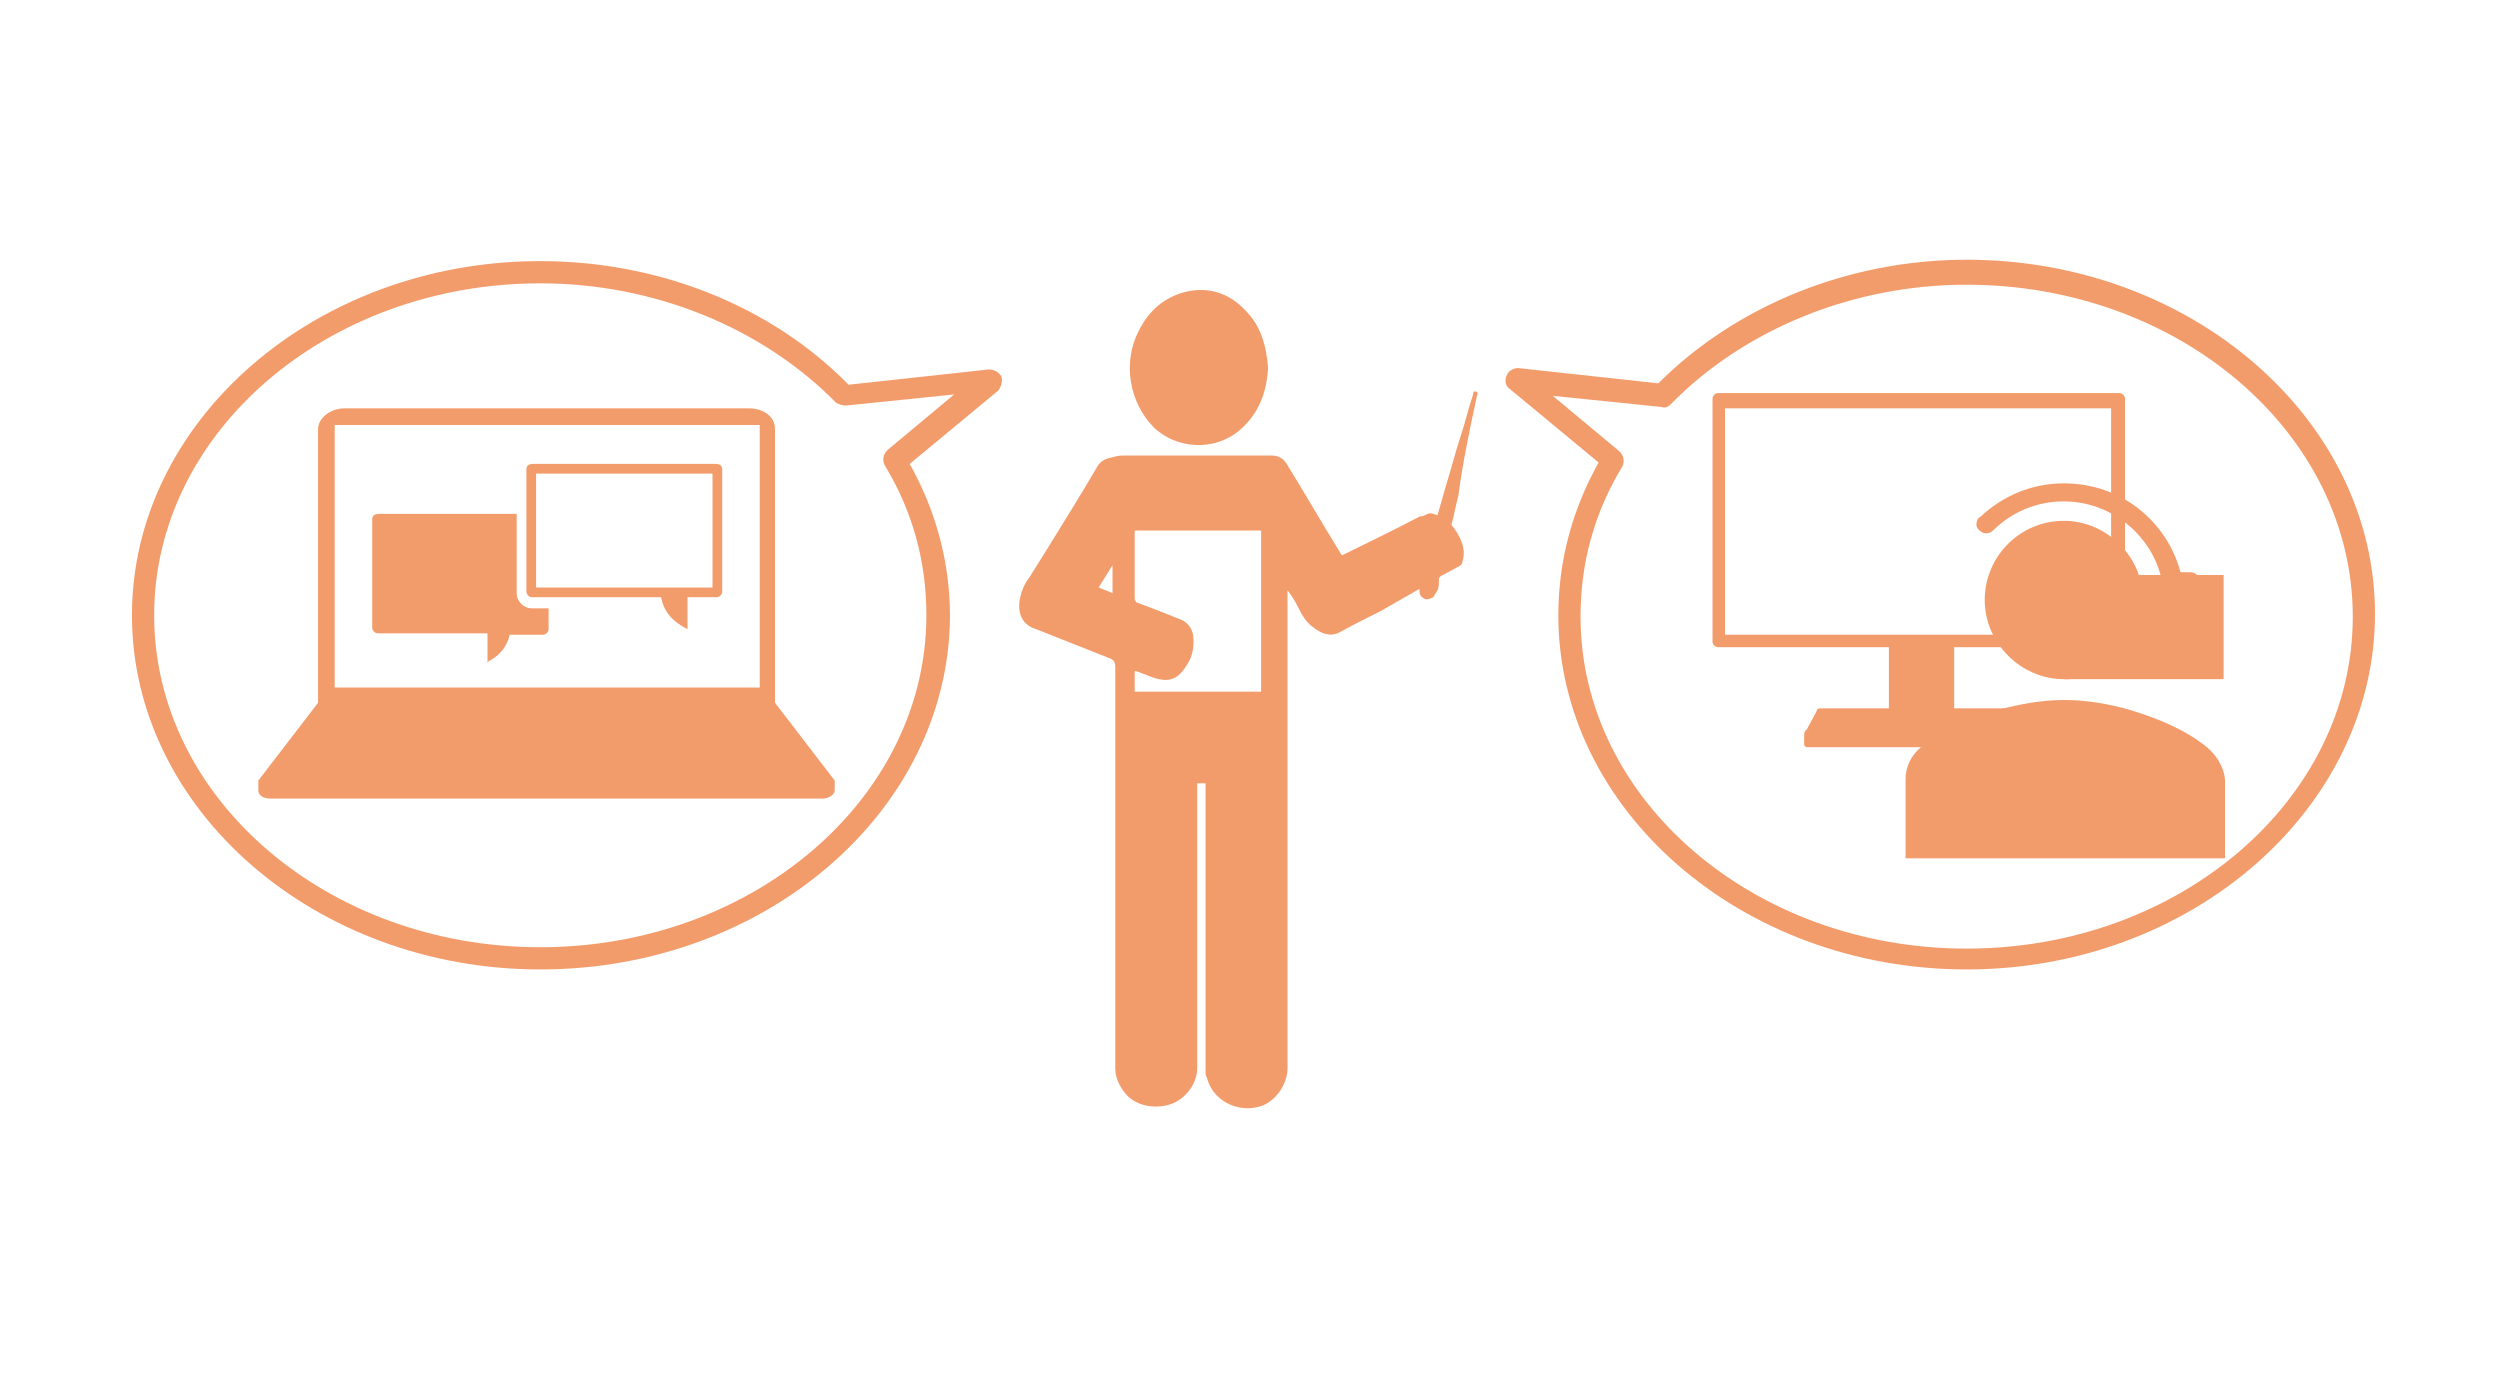
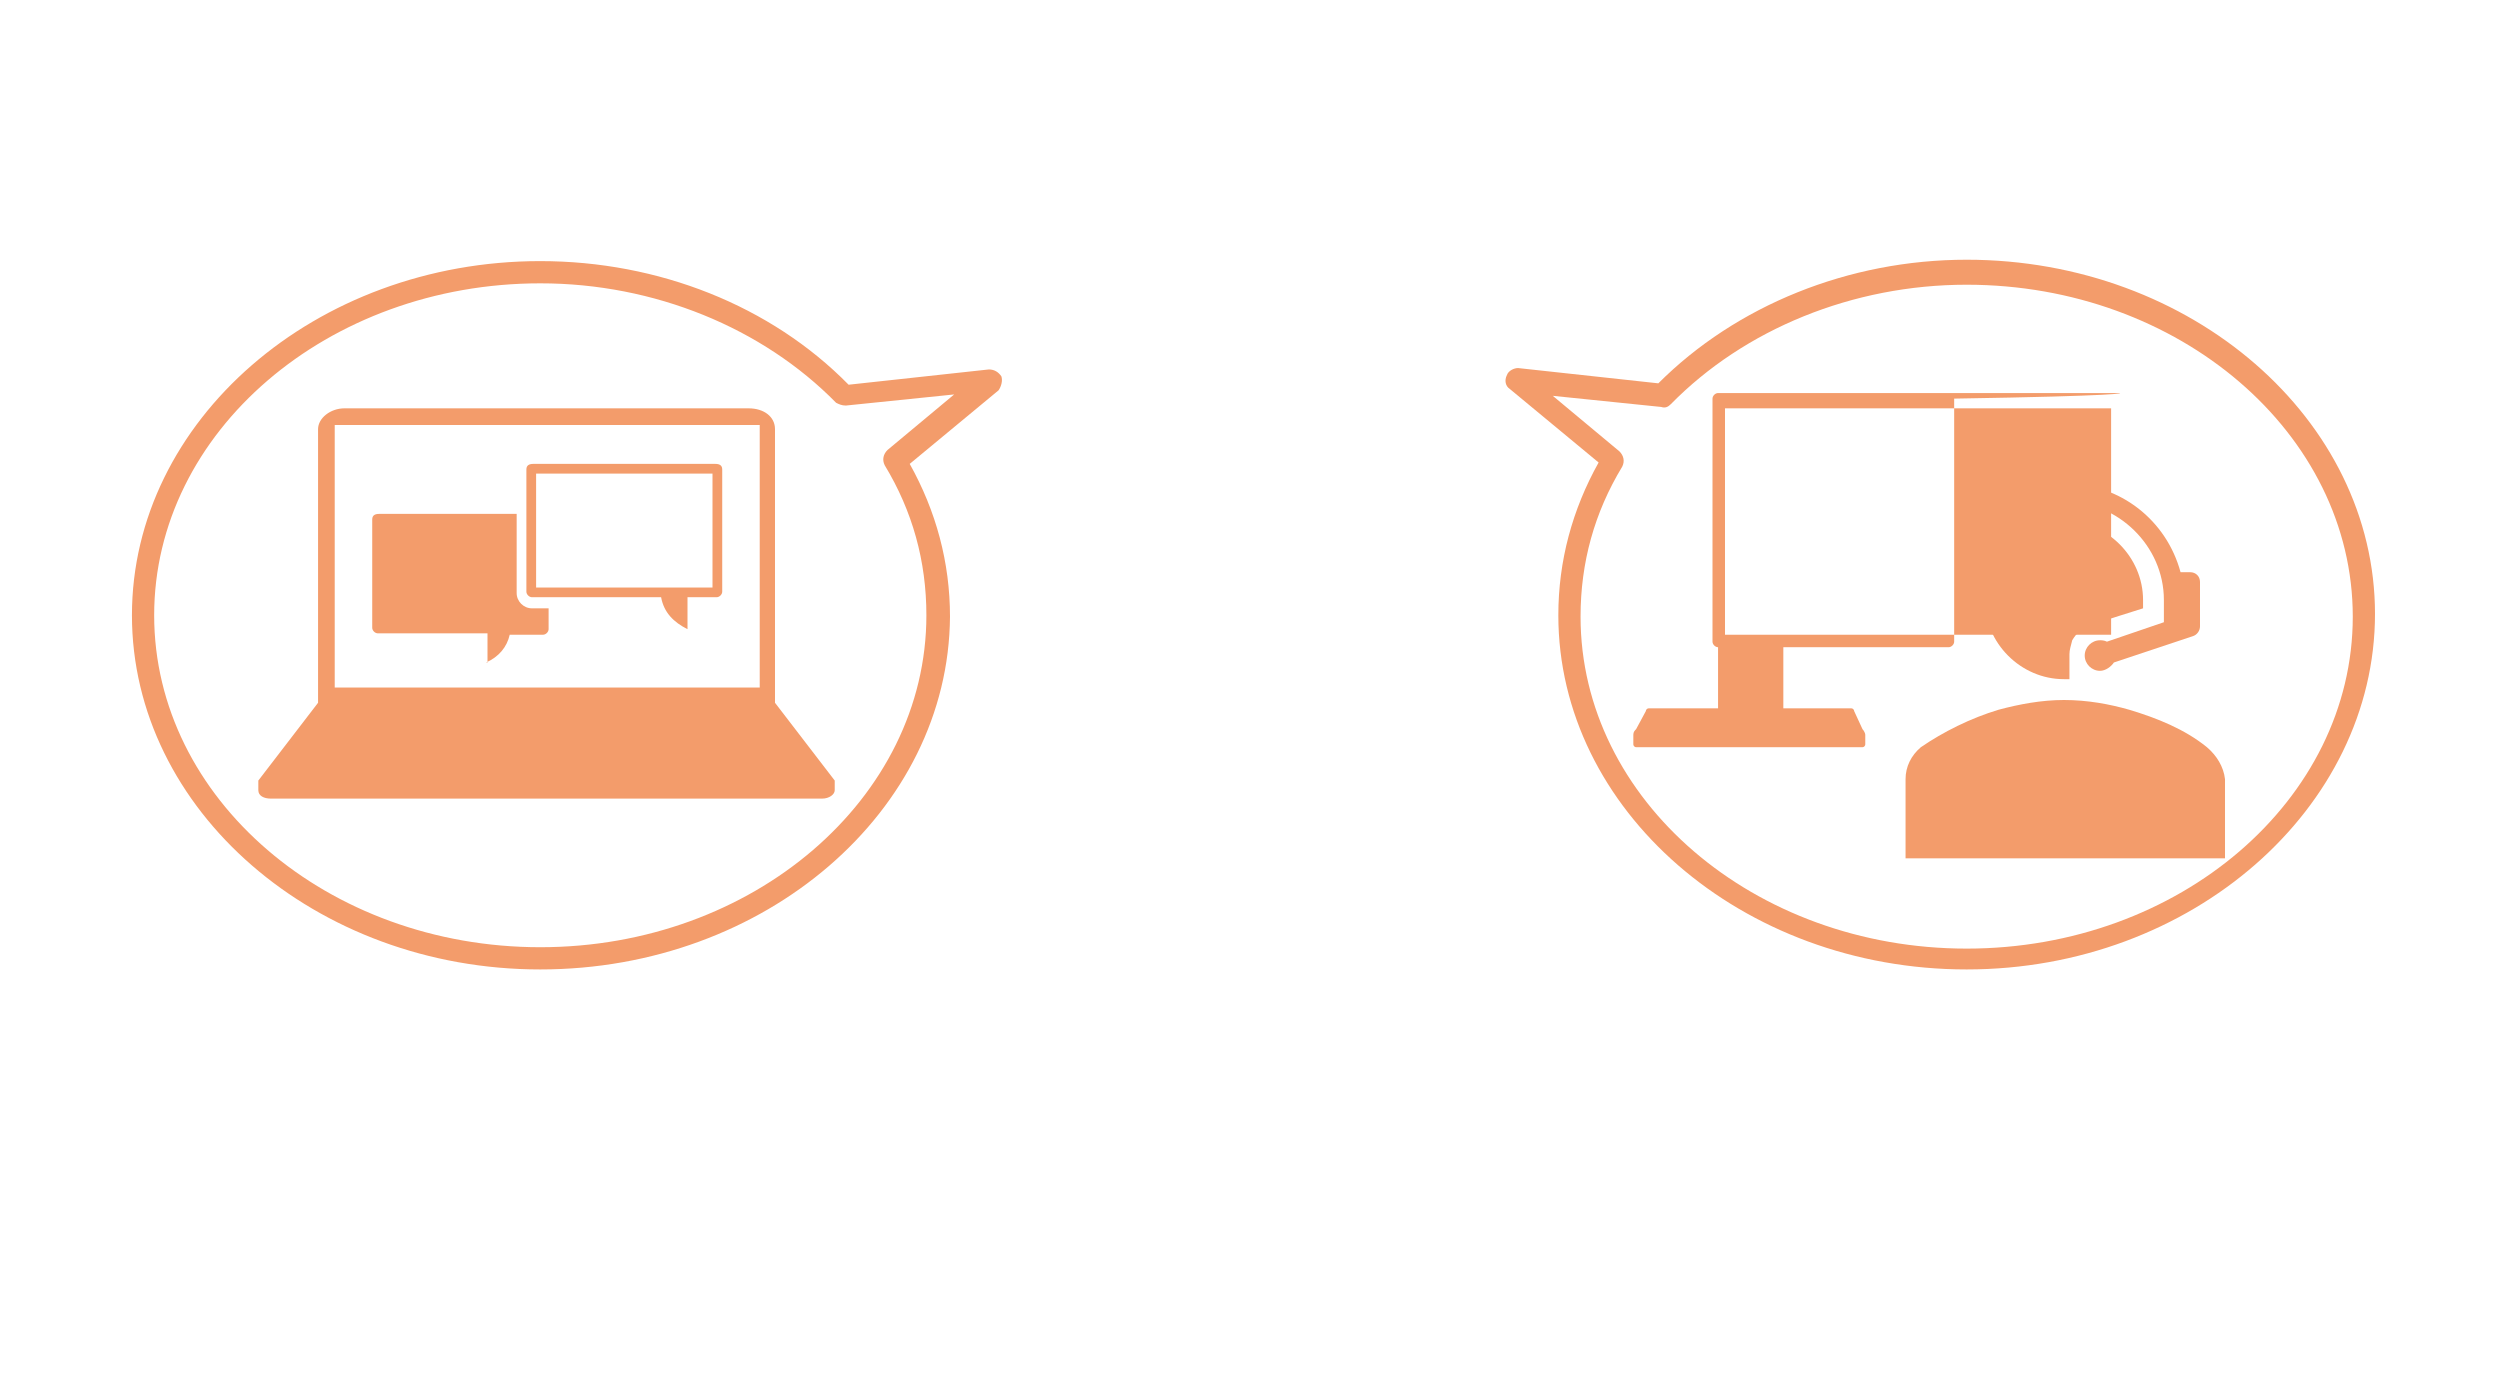
<svg xmlns="http://www.w3.org/2000/svg" version="1.1" id="レイヤー_1" x="0px" y="0px" width="180px" height="100px" viewBox="0 0 180 100" style="enable-background:new 0 0 180 100;" xml:space="preserve">
  <style type="text/css">
	.st0{fill:#F39C6B;}
	.st1{fill-rule:evenodd;clip-rule:evenodd;fill:#F39C6B;}
</style>
  <path class="st0" d="M38.9,69.8c-16.2,0-29.4-11.5-29.4-25.5s13.2-25.5,29.4-25.5c8.5,0,16.6,3.2,22.2,8.9l10.1-1.1  c0.4,0,0.7,0.2,0.9,0.5c0.1,0.3,0,0.7-0.2,1l-6.4,5.3c1.9,3.4,2.9,7.1,2.9,11C68.3,58.4,55.1,69.8,38.9,69.8z M38.9,20.4  c-15.3,0-27.8,10.7-27.8,23.9c0,13.2,12.5,23.9,27.8,23.9s27.8-10.7,27.8-23.9c0-3.9-1-7.5-3-10.8c-0.2-0.4-0.1-0.8,0.2-1.1l4.8-4  l-7.8,0.8c-0.3,0-0.5-0.1-0.7-0.2C54.9,23.6,47.1,20.4,38.9,20.4z" />
  <path id="rect5966_00000178179143787208163200000016549131851537133187_" class="st0" d="M24.8,29.4c-1,0-1.9,0.7-1.9,1.5v19.7  l-4.3,5.6v0.1l0,0v0.6c0,0.4,0.4,0.6,0.9,0.6h39.7c0.5,0,0.9-0.3,0.9-0.6v-0.6l0,0v-0.1l-4.3-5.6V30.9c0-0.9-0.8-1.5-1.9-1.5H24.8  L24.8,29.4z M24.1,30.6h30.6v18.9H24.1V30.6z" />
  <path class="st1" d="M51.6,43c0.2,0,0.4-0.2,0.4-0.4v-8.8c0-0.3-0.2-0.4-0.5-0.4H38.4c-0.3,0-0.5,0.1-0.5,0.4v8.8  c0,0.2,0.2,0.4,0.4,0.4h9.3c0.2,1.1,0.9,1.8,1.9,2.3V43H51.6L51.6,43z M51.3,42.3v-8.2H38.6v8.2C45.1,42.3,47.8,42.3,51.3,42.3  L51.3,42.3z M35,47.7c0.9-0.4,1.5-1.1,1.7-2h2.4c0.2,0,0.4-0.2,0.4-0.4v-1.5h-1.2c-0.6,0-1.1-0.5-1.1-1.1V37h-9.9  c-0.3,0-0.5,0.1-0.5,0.4v7.8c0,0.2,0.2,0.4,0.4,0.4c2.7,0,5.2,0,7.9,0v2.1H35z" />
-   <path class="st0" d="M91.3,26.5c-0.1,1.8-0.7,3.4-2.2,4.6c-1.8,1.4-4.4,1.2-6-0.3c-1.8-1.8-2.3-4.7-1.1-7c0.7-1.4,1.8-2.4,3.4-2.8  c1.8-0.4,3.3,0.2,4.5,1.6C90.8,23.6,91.2,25,91.3,26.5L91.3,26.5z" />
-   <path class="st0" d="M106.3,28.7c0-0.2,0.2-0.4,0-0.5c-0.3-0.1-0.2,0.2-0.3,0.4c-0.3,0.9-0.5,1.8-0.8,2.7c-0.4,1.2-0.7,2.4-1.1,3.7  c-0.2,0.7-0.4,1.4-0.6,2.1c-0.3-0.1-0.5-0.2-0.7-0.1c-0.6,0.3-0.4,0.1-0.6,0.2c-2.1,1.1-4.6,2.3-5.4,2.7c-0.2,0.1-0.2,0.1-0.3-0.1  c-1.3-2.1-2.5-4.2-3.8-6.3c-0.2-0.4-0.6-0.7-1.1-0.7c-0.3,0-0.6,0-1,0c-3.2,0-6.4,0-9.6,0c-0.3,0-0.5,0-0.8,0.1  c-0.5,0.1-0.9,0.2-1.2,0.7c-1.1,1.9-2.3,3.8-3.4,5.6c-0.5,0.8-1,1.6-1.5,2.4c-0.4,0.5-0.6,1.1-0.7,1.7c-0.1,0.9,0.2,1.7,1.2,2  c1.8,0.7,3.5,1.4,5.3,2.1c0.3,0.1,0.4,0.3,0.4,0.6c0,9.6,0,19.2,0,28.9c0,0.7,0.3,1.3,0.7,1.8c0.7,0.9,2.1,1.2,3.3,0.8  c1.1-0.4,1.9-1.5,1.9-2.6c0-6.7,0-13.5,0-20.2c0-0.1,0-0.2,0-0.3h0.6v0.4c0,6.8,0,13.5,0,20.3c0,0.2,0,0.3,0.1,0.5  c0.4,1.6,2.1,2.5,3.7,2.1c1.2-0.3,2.1-1.6,2.1-2.8c0-2.7,0-5.3,0-8c0-6.4,0-12.8,0-19.1c0-2.3,0-4.6,0-7v-0.3  c0.3,0.4,0.5,0.7,0.7,1.1c0.3,0.6,0.6,1.2,1.2,1.6c0.5,0.4,1.2,0.7,1.9,0.3c0.9-0.5,1.9-1,2.9-1.5l2.8-1.6c0,0.2,0,0.5,0.2,0.6  c0.2,0.2,0.4,0.2,0.8,0c0.1-0.2,0.2-0.3,0.3-0.5c0.1-0.2,0.1-0.5,0.1-0.7c0-0.1,0-0.2,0.1-0.3l1.3-0.7c0.2-0.1,0.3-0.2,0.3-0.4  c0.3-0.9-0.2-1.9-0.8-2.6c0.2-0.7,0.3-1.4,0.5-2.1C105.3,33.4,105.8,31,106.3,28.7z M80.1,42.7l-1-0.4l1-1.6V42.7z M90.8,49.8h-9.1  v-1.5c0.4,0.1,0.8,0.3,1.1,0.4c1.3,0.5,2,0.3,2.7-0.9c0.4-0.6,0.5-1.4,0.4-2.1c-0.1-0.5-0.4-0.9-0.9-1.1c-1-0.4-2-0.8-3.1-1.2  c-0.1,0-0.2-0.2-0.2-0.3c0-1.6,0-3.1,0-4.7c0-0.1,0-0.1,0-0.2h9.1V49.8z" />
  <path class="st0" d="M141.6,69.8c-16.2,0-29.4-11.5-29.4-25.5c0-3.9,1-7.6,2.9-11l-6.4-5.3c-0.3-0.2-0.4-0.6-0.2-1  c0.1-0.3,0.5-0.5,0.8-0.5l10.1,1.1c5.6-5.6,13.7-8.9,22.2-8.9c16.2,0,29.4,11.5,29.4,25.5S157.8,69.8,141.6,69.8z M111.8,28.5l4.8,4  c0.3,0.3,0.4,0.7,0.2,1.1c-2,3.3-3,6.9-3,10.8c0,13.2,12.5,23.9,27.8,23.9s27.8-10.7,27.8-23.9c0-13.2-12.5-23.9-27.8-23.9  c-8.2,0-16,3.2-21.3,8.6c-0.2,0.2-0.4,0.3-0.7,0.2L111.8,28.5z" />
-   <path class="st0" d="M152.6,28.3h-28.9c-0.2,0-0.4,0.2-0.4,0.4v17.5c0,0.2,0.2,0.4,0.4,0.4H136V51h-5c-0.1,0-0.2,0.1-0.2,0.2  l-0.7,1.3c-0.1,0.1-0.2,0.2-0.2,0.4v0.7c0,0.1,0.1,0.2,0.2,0.2h16.3c0.1,0,0.2-0.1,0.2-0.2v-0.7c0-0.1-0.1-0.3-0.2-0.4l-0.6-1.3  c0-0.1-0.1-0.2-0.2-0.2h-4.9v-4.4h11.9c0.2,0,0.4-0.2,0.4-0.4V28.7C153,28.5,152.8,28.3,152.6,28.3L152.6,28.3z M152,45.7h-27.8  V29.4H152V45.7L152,45.7z" />
+   <path class="st0" d="M152.6,28.3h-28.9c-0.2,0-0.4,0.2-0.4,0.4v17.5c0,0.2,0.2,0.4,0.4,0.4V51h-5c-0.1,0-0.2,0.1-0.2,0.2  l-0.7,1.3c-0.1,0.1-0.2,0.2-0.2,0.4v0.7c0,0.1,0.1,0.2,0.2,0.2h16.3c0.1,0,0.2-0.1,0.2-0.2v-0.7c0-0.1-0.1-0.3-0.2-0.4l-0.6-1.3  c0-0.1-0.1-0.2-0.2-0.2h-4.9v-4.4h11.9c0.2,0,0.4-0.2,0.4-0.4V28.7C153,28.5,152.8,28.3,152.6,28.3L152.6,28.3z M152,45.7h-27.8  V29.4H152V45.7L152,45.7z" />
  <path class="st0" d="M158.9,53.8c-1.6-1.3-3.6-2.1-5.6-2.7c-1.4-0.4-3-0.7-4.7-0.7c-1.6,0-3.2,0.3-4.7,0.7c-2,0.6-4,1.6-5.6,2.7  c-0.7,0.6-1.1,1.4-1.1,2.3v5.7h23v-5.7C160.1,55.2,159.6,54.4,158.9,53.8L158.9,53.8z" />
-   <rect x="148.6" y="41.4" class="st0" width="11.5" height="7.5" />
  <path class="st0" d="M143,38.4c0.2,0,0.4-0.1,0.5-0.2l0,0c1.3-1.3,3.1-2.1,5.1-2.1c3.9,0,7.2,3.2,7.2,7.1v1.6l-4.1,1.4  c-0.2-0.1-0.4-0.1-0.5-0.1c-0.6,0-1.1,0.5-1.1,1.1s0.5,1.1,1.1,1.1c0.4,0,0.8-0.3,1-0.6l5.7-1.9c0.3-0.1,0.5-0.4,0.5-0.7v-3.2  c0-0.4-0.3-0.7-0.7-0.7H157c-1-3.7-4.3-6.4-8.4-6.4c-2.3,0-4.4,0.9-6,2.4c-0.2,0.1-0.3,0.3-0.3,0.6C142.3,38,142.6,38.4,143,38.4  L143,38.4z" />
  <path class="st0" d="M154.3,43.8c0-0.2,0-0.4,0-0.6c0-3.1-2.6-5.7-5.7-5.7c-3.2,0-5.7,2.6-5.7,5.7c0,3.1,2.6,5.7,5.7,5.7  c0.1,0,0.3,0,0.4,0v-1.8l0,0c0-0.3,0.1-0.6,0.2-1c0.3-0.5,0.7-0.9,1.3-1.1L154.3,43.8L154.3,43.8L154.3,43.8z" />
</svg>